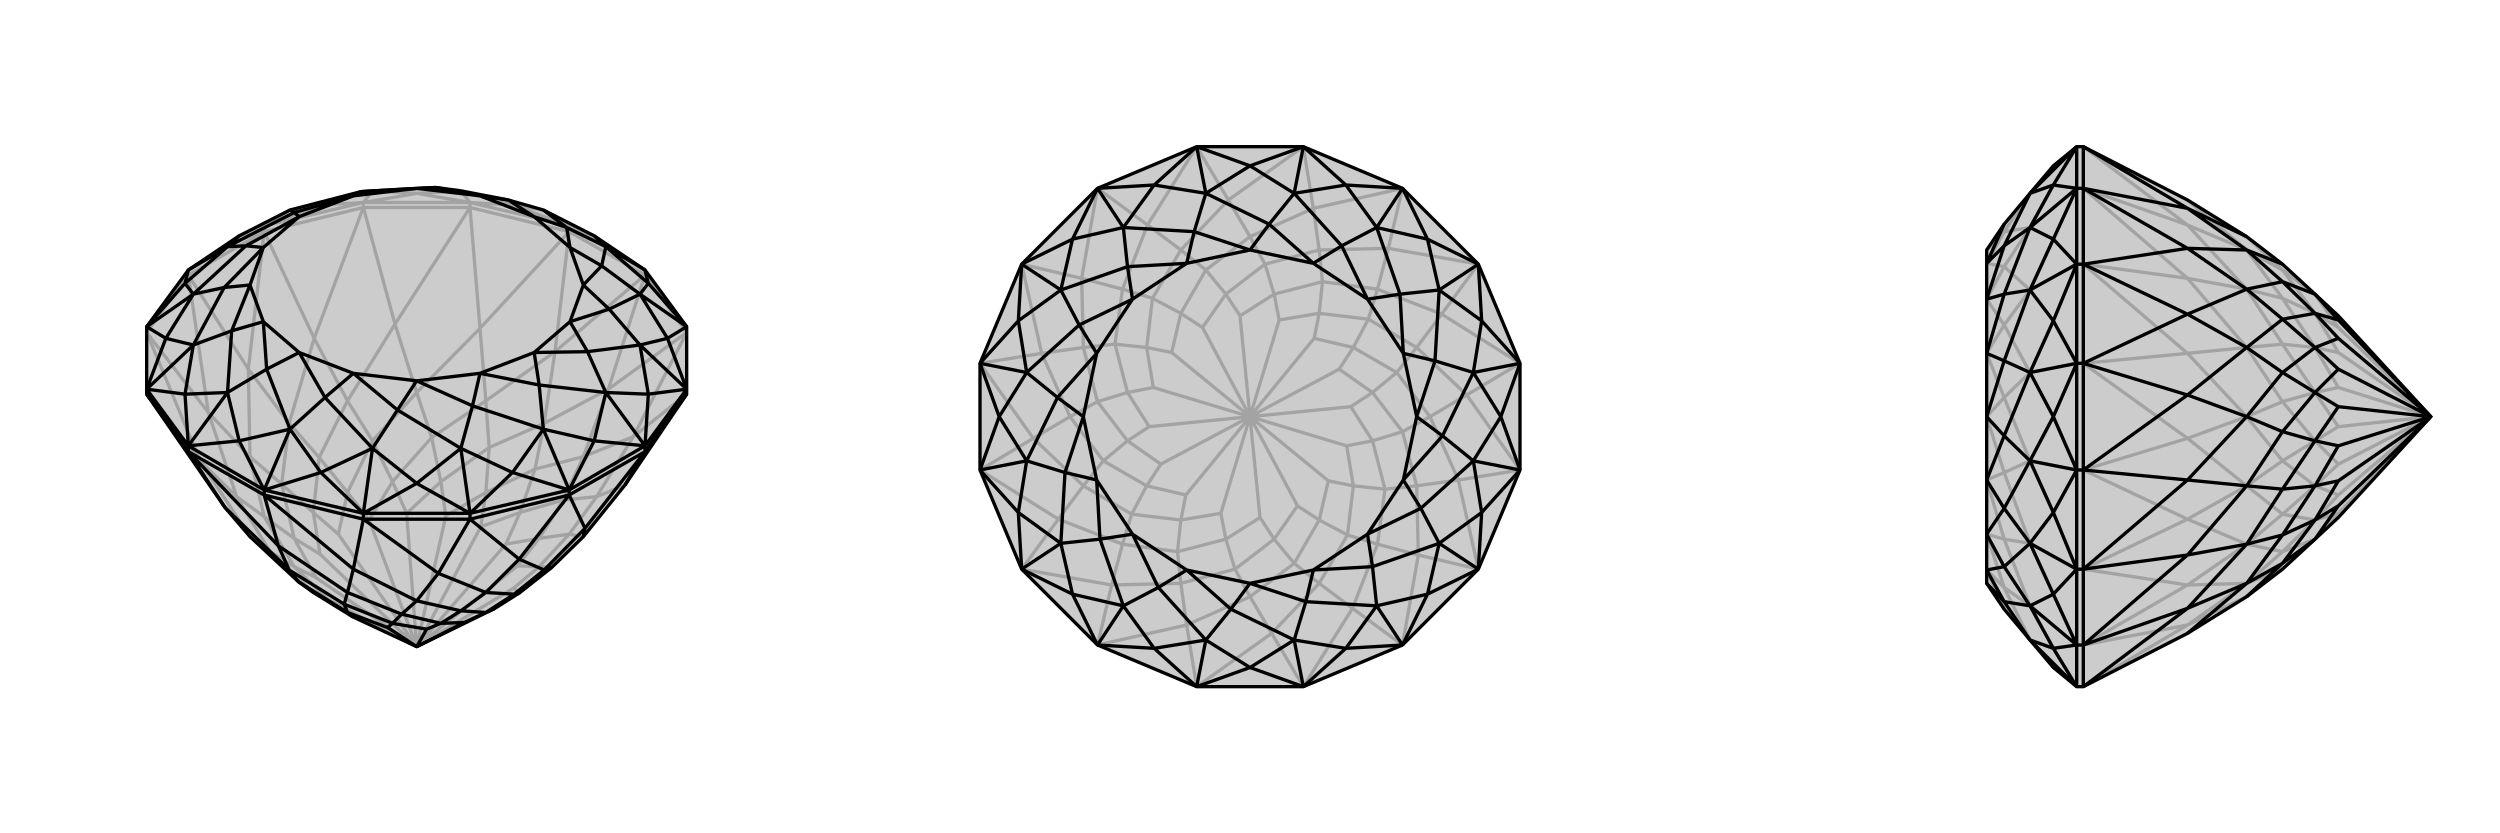
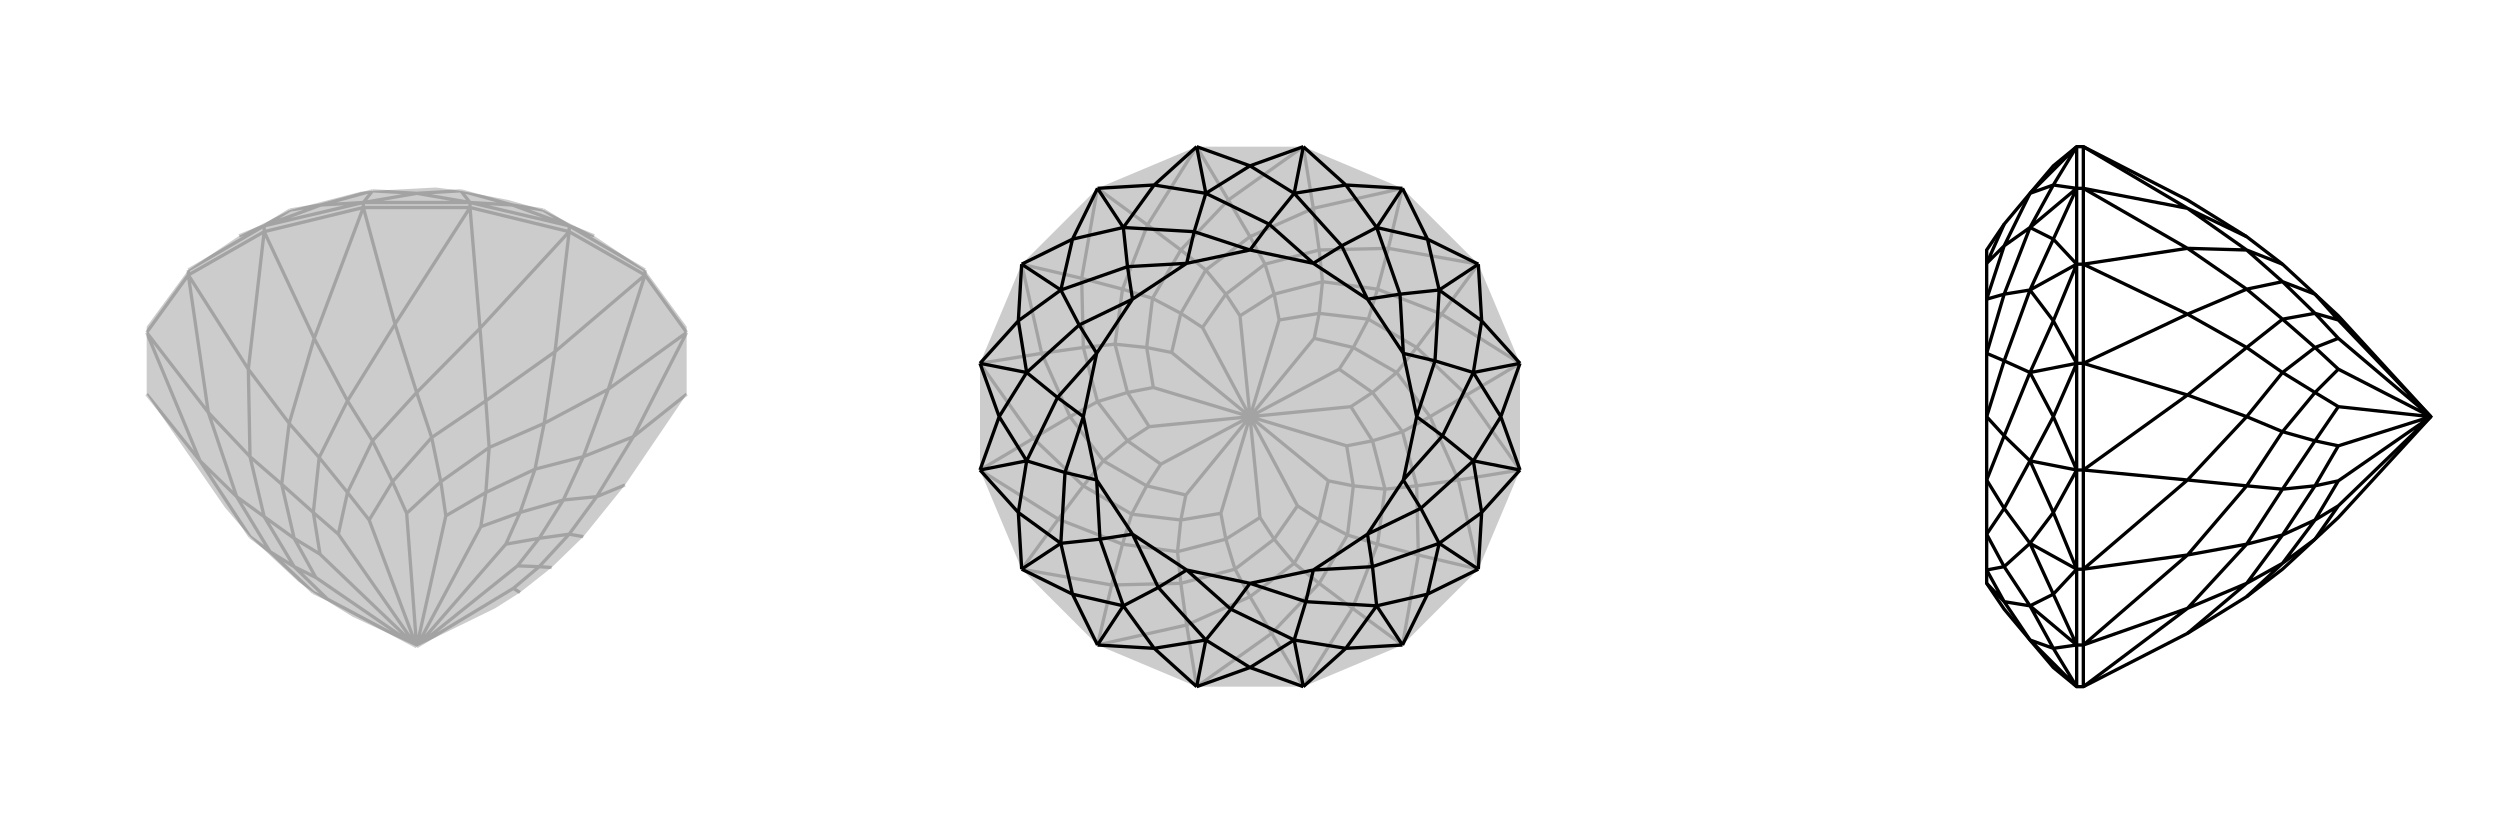
<svg xmlns="http://www.w3.org/2000/svg" viewBox="0 0 3000 1000">
  <g stroke="currentColor" stroke-width="4" fill="none" transform="translate(0 -64)">
    <path fill="currentColor" stroke="none" fill-opacity=".2" d="M750,646L700,708L662,745L624,775L594,794L500,840L423,804L376,775L358,762L300,708L270,673L176,537L176,531L176,456L226,388L287,347L348,316L433,294L447,293L523,289L553,293L610,304L652,316L713,347L774,388L824,456L824,531L824,537z" />
    <path stroke-opacity=".2" d="M774,394L774,388M683,342L683,335M564,313L564,307M436,313L436,307M317,342L317,335M226,394L226,388M750,646L716,660M760,588L716,660M760,588L700,612M730,531L700,612M730,531L653,572M666,486L653,572M666,486L583,545M576,458L583,545M576,458L500,535M474,453L500,535M474,453L417,545M377,470L417,545M377,470L347,572M298,507L347,572M298,507L300,612M250,559L300,612M250,559L284,660M240,617L284,660M240,617L300,708M300,708L324,726M700,708L683,705M716,660L683,705M716,660L676,664M700,612L676,664M700,612L642,627M653,572L642,627M653,572L587,601M583,545L587,601M583,545L518,589M500,535L518,589M500,535L447,593M417,545L447,593M417,545L383,613M347,572L383,613M347,572L338,645M300,612L338,645M300,612L317,684M284,660L317,684M284,660L324,726M324,726L376,775M324,726L353,744M662,745L647,744M683,705L647,744M683,705L647,710M676,664L647,710M676,664L624,679M642,627L624,679M642,627L583,655M587,601L583,655M587,601L529,642M518,589L529,642M518,589L471,642M447,593L471,642M447,593L417,655M383,613L417,655M383,613L376,679M338,645L376,679M338,645L353,710M317,684L353,710M317,684L353,744M353,744L393,783M353,744L379,757M376,775L393,783M393,783L500,840M624,775L616,770M647,744L616,770M647,744L621,743M500,840L616,770M647,710L621,743M647,710L607,717M500,840L621,743M624,679L607,717M624,679L577,696M500,840L607,717M583,655L577,696M583,655L535,683M500,840L577,696M529,642L535,683M529,642L488,680M500,840L535,683M471,642L488,680M471,642L443,688M500,840L488,680M417,655L443,688M417,655L406,705M500,840L443,688M376,679L406,705M376,679L384,729M500,840L406,705M353,710L384,729M353,710L379,757M500,840L379,757M500,840L384,729M824,537L760,588M824,463L760,588M824,463L774,394M824,463L730,531M774,394L730,531M774,394L683,342M774,394L666,486M683,342L666,486M683,342L564,313M683,342L576,458M564,313L576,458M564,313L436,313M564,313L474,453M436,313L474,453M436,313L317,342M436,313L377,470M317,342L377,470M317,342L226,394M317,342L298,507M226,394L298,507M226,394L176,463M226,394L250,559M176,463L250,559M176,463L240,617M176,537L240,617M683,335L774,388M226,388L317,335M317,335L436,307M436,307L564,307M683,335L564,307M683,335L713,347M317,335L385,310M436,307L500,296M564,307L615,310M683,335L615,310M683,335L652,316M317,335L287,347M317,335L348,316M436,307L385,310M436,307L447,293M564,307L500,296M564,307L553,293M385,310L348,316M385,310L447,293M500,296L447,293M500,296L553,293M615,310L553,293M615,310L652,316" />
-     <path d="M750,646L700,708L662,745L624,775L594,794L500,840L423,804L376,775L358,762L300,708L270,673L176,537L176,531L176,456L226,388L287,347L348,316L433,294L447,293L523,289L553,293L610,304L652,316L713,347L774,388L824,456L824,531L824,537z" />
-     <path d="M317,658L317,652M436,687L436,680M564,687L564,680M683,658L683,652M774,606L774,599M226,606L226,599M270,673L347,748M334,719L347,748M334,719L417,775M424,747L417,775M424,747L500,785M526,752L500,785M526,752L583,775M623,735L583,775M623,735L653,748M702,698L653,748M702,698L700,708M347,748L358,762M347,748L413,789M417,775L413,789M417,775L482,801M500,785L482,801M500,785L553,797M583,775L553,797M583,775L617,777M653,748L617,777M653,748L662,745M358,762L417,799M413,789L417,799M413,789L471,812M482,801L471,812M482,801L529,812M553,797L529,812M553,797L583,799M617,777L583,799M617,777L624,775M417,799L423,804M417,799L465,817M471,812L465,817M471,812L512,819M465,817L500,840M529,812L512,819M529,812L557,811M500,840L512,819M583,799L557,811M583,799L594,794M500,840L557,811M226,606L317,658M226,606L334,719M317,658L334,719M317,658L436,687M317,658L424,747M436,687L424,747M436,687L564,687M436,687L526,752M564,687L526,752M564,687L683,658M564,687L623,735M683,658L623,735M683,658L774,606M683,658L702,698M774,606L702,698M774,606L824,537M774,606L750,646M226,606L176,537M226,606L270,673M824,531L774,599M774,599L683,652M683,652L564,680M564,680L436,680M436,680L317,652M317,652L226,599M226,599L176,531M774,388L778,404M824,456L801,470M824,531L778,537M774,599L713,593M683,652L615,631M564,680L500,644M436,680L385,631M317,652L287,593M226,599L222,537M176,531L199,470M176,456L222,404M774,388L727,360M824,456L778,404M824,456L768,417M824,531L801,470M824,531L768,478M774,599L778,537M774,599L727,535M683,652L713,593M683,652L652,579M564,680L615,631M564,680L553,602M436,680L500,644M436,680L447,602M317,652L385,631M317,652L348,579M226,599L287,593M226,599L273,535M176,531L222,537M176,531L232,478M176,456L199,470M176,456L232,417M226,388L222,404M226,388L273,360M713,347L727,360M778,404L727,360M778,404L768,417M801,470L768,417M801,470L768,478M778,537L768,478M778,537L727,535M713,593L727,535M713,593L652,579M615,631L652,579M615,631L553,602M500,644L553,602M500,644L447,602M385,631L447,602M385,631L348,579M287,593L348,579M287,593L273,535M222,537L273,535M222,537L232,478M199,470L232,478M199,470L232,417M222,404L232,417M222,404L273,360M287,347L273,360M652,316L680,337M727,360L680,337M727,360L722,383M768,417L722,383M768,417L731,435M768,478L731,435M768,478L705,486M727,535L705,486M727,535L647,526M652,579L647,526M652,579L567,551M553,602L567,551M553,602L477,556M447,602L477,556M447,602L390,541M348,579L390,541M348,579L320,507M273,535L320,507M273,535L278,461M232,478L278,461M232,478L269,409M232,417L269,409M232,417L295,359M273,360L295,359M273,360L353,319M348,316L353,319M610,304L641,324M610,304L576,299M680,337L641,324M680,337L684,361M722,383L684,361M722,383L700,406M731,435L700,406M731,435L684,450M705,486L684,450M705,486L641,487M647,526L641,487M647,526L576,512M567,551L576,512M567,551L500,521M477,556L500,521M477,556L424,512M390,541L424,512M390,541L359,487M320,507L359,487M320,507L316,450M278,461L316,450M278,461L300,406M269,409L300,406M269,409L316,361M295,359L316,361M295,359L359,324M353,319L359,324M353,319L424,299M433,294L424,299M433,294L500,290M523,289L500,290M523,289L576,299M641,324L576,299M641,324L684,361M684,361L700,406M700,406L684,450M684,450L641,487M641,487L576,512M576,512L500,521M500,521L424,512M424,512L359,487M359,487L316,450M316,450L300,406M300,406L316,361M316,361L359,324M359,324L424,299M424,299L500,290M576,299L500,290" />
  </g>
  <g stroke="currentColor" stroke-width="4" fill="none" transform="translate(1000 0)">
    <path fill="currentColor" stroke="none" fill-opacity=".2" d="M564,176L683,226L774,317L824,436L824,564L774,683L683,774L564,824L436,824L317,774L226,683L176,564L176,436L226,317L317,226L436,176z" />
    <path stroke-opacity=".2" d="M424,750L500,716M424,750L417,700M526,760L500,716M526,760L583,700M623,730L583,700M623,730L653,653M702,666L653,653M702,666L700,583M750,576L700,583M750,576L716,500M760,474L716,500M760,474L700,417M730,377L700,417M730,377L653,347M666,298L653,347M666,298L583,300M576,250L583,300M576,250L500,284M474,240L500,284M474,240L417,300M377,270L417,300M377,270L347,347M298,334L347,347M298,334L300,417M250,424L300,417M250,424L284,500M240,526L284,500M240,526L300,583M270,623L300,583M270,623L347,653M334,702L347,653M334,702L417,700M417,700L482,683M417,700L413,662M500,716L482,683M500,716L553,676M583,700L553,676M583,700L617,642M653,653L617,642M653,653L662,587M700,583L662,587M700,583L683,518M716,500L683,518M716,500L676,447M700,417L676,447M700,417L642,383M653,347L642,383M653,347L587,338M583,300L587,338M583,300L518,317M500,284L518,317M500,284L447,324M417,300L447,324M417,300L383,358M347,347L383,358M347,347L338,413M300,417L338,413M300,417L317,482M284,500L317,482M284,500L324,553M300,583L324,553M300,583L358,617M347,653L358,617M347,653L413,662M413,662L471,647M413,662L417,624M482,683L471,647M482,683L529,647M553,676L529,647M553,676L583,624M617,642L583,624M617,642L624,583M662,587L624,583M662,587L647,529M683,518L647,529M683,518L647,471M676,447L647,471M676,447L624,417M642,383L624,417M642,383L583,376M587,338L583,376M587,338L529,353M518,317L529,353M518,317L471,353M447,324L471,353M447,324L417,376M383,358L417,376M383,358L376,417M338,413L376,417M338,413L353,471M317,482L353,471M317,482L353,529M324,553L353,529M324,553L376,583M358,617L376,583M358,617L417,624M417,624L465,616M417,624L423,594M471,647L465,616M471,647L512,621M465,616L500,500M529,647L512,621M529,647L557,607M512,621L500,500M583,624L557,607M583,624L594,577M557,607L500,500M624,583L594,577M624,583L616,535M500,500L594,577M647,529L616,535M647,529L621,488M500,500L616,535M647,471L621,488M647,471L607,443M500,500L621,488M624,417L607,443M624,417L577,406M500,500L607,443M583,376L577,406M583,376L535,384M500,500L577,406M529,353L535,384M529,353L488,379M500,500L535,384M471,353L488,379M471,353L443,393M500,500L488,379M417,376L443,393M417,376L406,423M500,500L443,393M376,417L406,423M376,417L384,465M500,500L406,423M353,471L384,465M353,471L379,512M500,500L384,465M353,529L379,512M353,529L393,557M500,500L379,512M376,583L393,557M376,583L423,594M500,500L423,594M500,500L393,557M436,824L526,760M564,824L526,760M564,824L623,730M683,774L623,730M683,774L702,666M774,683L702,666M774,683L750,576M824,564L750,576M824,564L760,474M824,436L760,474M824,436L730,377M774,317L730,377M774,317L666,298M683,226L666,298M683,226L576,250M564,176L576,250M564,176L474,240M436,176L474,240M436,176L377,270M317,226L377,270M317,226L298,334M226,317L298,334M226,317L250,424M176,436L250,424M176,436L240,526M176,564L240,526M176,564L270,623M226,683L270,623M226,683L334,702M317,774L334,702M436,824L424,750M317,774L424,750" />
-     <path d="M564,176L683,226L774,317L824,436L824,564L774,683L683,774L564,824L436,824L317,774L226,683L176,564L176,436L226,317L317,226L436,176z" />
    <path d="M436,176L500,199M564,176L615,222M683,226L713,287M774,317L778,385M824,436L801,500M824,564L778,615M774,683L713,713M683,774L615,778M564,824L500,801M436,824L385,778M317,774L287,713M226,683L222,615M176,564L199,500M176,436L222,385M226,317L287,287M317,226L385,222M436,176L385,222M436,176L447,232M564,176L500,199M564,176L553,232M683,226L615,222M683,226L652,273M774,317L713,287M774,317L727,348M824,436L778,385M824,436L768,447M824,564L801,500M824,564L768,553M774,683L778,615M774,683L727,652M683,774L713,713M683,774L652,727M564,824L615,778M564,824L553,768M436,824L500,801M436,824L447,768M317,774L385,778M317,774L348,727M226,683L287,713M226,683L273,652M176,564L222,615M176,564L232,553M176,436L199,500M176,436L232,447M226,317L222,385M226,317L273,348M317,226L287,287M317,226L348,273M500,199L447,232M500,199L553,232M615,222L553,232M615,222L652,273M713,287L652,273M713,287L727,348M778,385L727,348M778,385L768,447M801,500L768,447M801,500L768,553M778,615L768,553M778,615L727,652M713,713L727,652M713,713L652,727M615,778L652,727M615,778L553,768M500,801L553,768M500,801L447,768M385,778L447,768M385,778L348,727M287,713L348,727M287,713L273,652M222,615L273,652M222,615L232,553M199,500L232,553M199,500L232,447M222,385L232,447M222,385L273,348M287,287L273,348M287,287L348,273M385,222L348,273M385,222L447,232M447,232L523,269M447,232L433,278M553,232L523,269M553,232L610,295M652,273L610,295M652,273L680,353M727,348L680,353M727,348L722,433M768,447L722,433M768,447L731,523M768,553L731,523M768,553L705,610M727,652L705,610M727,652L647,680M652,727L647,680M652,727L567,722M553,768L567,722M553,768L477,731M447,768L477,731M447,768L390,705M348,727L390,705M348,727L320,647M273,652L320,647M273,652L278,567M232,553L278,567M232,553L269,477M232,447L269,477M232,447L295,390M273,348L295,390M273,348L353,320M348,273L353,320M348,273L433,278M433,278L500,300M433,278L424,316M523,269L500,300M523,269L576,316M610,295L576,316M610,295L641,359M680,353L641,359M680,353L684,424M722,433L684,424M722,433L700,500M731,523L700,500M731,523L684,576M705,610L684,576M705,610L641,641M647,680L641,641M647,680L576,684M567,722L576,684M567,722L500,700M477,731L500,700M477,731L424,684M390,705L424,684M390,705L359,641M320,647L359,641M320,647L316,576M278,567L316,576M278,567L300,500M269,477L300,500M269,477L316,424M295,390L316,424M295,390L359,359M353,320L359,359M353,320L424,316M500,300L424,316M500,300L576,316M576,316L641,359M641,359L684,424M684,424L700,500M700,500L684,576M684,576L641,641M641,641L576,684M576,684L500,700M500,700L424,684M424,684L359,641M359,641L316,576M316,576L300,500M300,500L316,424M316,424L359,359M424,316L359,359" />
  </g>
  <g stroke="currentColor" stroke-width="4" fill="none" transform="translate(2000 0)">
-     <path fill="currentColor" stroke="none" fill-opacity=".2" d="M625,760L696,716L739,683L778,647L806,621L917,500L806,379L778,353L739,317L696,284L625,240L500,176L492,176L464,199L436,232L405,269L384,300L384,316L384,359L384,424L384,500L384,576L384,641L384,684L384,700L405,731L436,768L464,801L492,824L500,824z" />
-     <path stroke-opacity=".2" d="M500,226L492,226M500,317L492,317M500,436L492,436M500,564L492,564M500,683L492,683M500,774L492,774M625,750L696,716M625,750L696,700M625,240L696,300M625,270L696,300M625,270L696,347M625,334L696,347M625,334L696,417M625,424L696,417M625,424L696,500M625,526L696,500M625,526L696,583M625,623L696,583M625,623L696,653M625,702L696,653M625,702L696,700M696,700L739,683M696,700L739,662M696,284L739,324M696,300L739,324M696,300L739,358M696,347L739,358M696,347L739,413M696,417L739,413M696,417L739,482M696,500L739,482M696,500L739,553M696,583L739,553M696,583L739,617M696,653L739,617M696,653L739,662M739,662L778,647M739,662L778,624M739,324L778,353M739,324L778,376M739,358L778,376M739,358L778,417M739,413L778,417M739,413L778,471M739,482L778,471M739,482L778,529M739,553L778,529M739,553L778,583M739,617L778,583M739,617L778,624M778,624L806,616M778,624L806,594M778,647L806,616M806,616L917,500M778,353L806,393M778,376L806,393M778,376L806,423M917,500L806,393M778,417L806,423M778,417L806,465M917,500L806,423M778,471L806,465M778,471L806,512M917,500L806,465M778,529L806,512M778,529L806,557M917,500L806,512M778,583L806,557M778,583L806,594M917,500L806,594M917,500L806,557M500,176L500,226M500,176L625,270M500,226L625,270M500,226L500,317M500,226L625,334M500,317L625,334M500,317L500,436M500,317L625,424M500,436L625,424M500,436L500,564M500,436L625,526M500,564L625,526M500,564L500,683M500,564L625,623M500,683L625,623M500,683L500,774M500,683L625,702M500,774L625,702M500,824L500,774M500,824L625,750M500,774L625,750M492,824L492,774M492,774L492,683M492,683L492,564M492,564L492,436M492,436L492,317M492,317L492,226M492,176L492,226M492,824L464,778M492,774L464,713M492,683L464,615M492,564L464,500M492,436L464,385M492,317L464,287M492,226L464,222M492,176L464,222M492,176L436,232M492,824L436,768M492,774L464,778M492,774L436,727M492,683L464,713M492,683L436,652M492,564L464,615M492,564L436,553M492,436L464,500M492,436L436,447M492,317L464,385M492,317L436,348M492,226L464,287M492,226L436,273M464,778L436,768M464,778L436,727M464,713L436,727M464,713L436,652M464,615L436,652M464,615L436,553M464,500L436,553M464,500L436,447M464,385L436,447M464,385L436,348M464,287L436,348M464,287L436,273M464,222L436,273M464,222L436,232M436,232L405,278M436,768L405,705M436,727L405,705M436,727L405,647M436,652L405,647M436,652L405,567M436,553L405,567M436,553L405,477M436,447L405,477M436,447L405,390M436,348L405,390M436,348L405,320M436,273L405,320M436,273L405,278M405,278L384,300M405,278L384,316M405,731L384,684M405,705L384,684M405,705L384,641M405,647L384,641M405,647L384,576M405,567L384,576M405,567L384,500M405,477L384,500M405,477L384,424M405,390L384,424M405,390L384,359M405,320L384,359M405,320L384,316" />
    <path d="M625,760L696,716L739,683L778,647L806,621L917,500L806,379L778,353L739,317L696,284L625,240L500,176L492,176L464,199L436,232L405,269L384,300L384,316L384,359L384,424L384,500L384,576L384,641L384,684L384,700L405,731L436,768L464,801L492,824L500,824z" />
    <path d="M500,774L492,774M500,683L492,683M500,564L492,564M500,436L492,436M500,317L492,317M500,226L492,226M625,760L696,700M625,730L696,700M625,730L696,653M625,666L696,653M625,666L696,583M625,576L696,583M625,576L696,500M625,474L696,500M625,474L696,417M625,377L696,417M625,377L696,347M625,298L696,347M625,298L696,300M625,250L696,300M625,250L696,284M696,716L739,676M696,700L739,676M696,700L739,642M696,653L739,642M696,653L739,587M696,583L739,587M696,583L739,518M696,500L739,518M696,500L739,447M696,417L739,447M696,417L739,383M696,347L739,383M696,347L739,338M696,300L739,338M696,300L739,317M739,676L778,647M739,676L778,624M739,642L778,624M739,642L778,583M739,587L778,583M739,587L778,529M739,518L778,529M739,518L778,471M739,447L778,471M739,447L778,417M739,383L778,417M739,383L778,376M739,338L778,376M739,338L778,353M778,647L806,607M778,624L806,607M778,624L806,577M806,607L917,500M778,583L806,577M778,583L806,535M917,500L806,577M778,529L806,535M778,529L806,488M917,500L806,535M778,471L806,488M778,471L806,443M917,500L806,488M778,417L806,443M778,417L806,406M917,500L806,443M778,376L806,406M778,376L806,384M917,500L806,406M778,353L806,384M917,500L806,384M500,824L500,774M500,824L625,730M500,774L625,730M500,774L500,683M500,774L625,666M500,683L625,666M500,683L500,564M500,683L625,576M500,564L625,576M500,564L500,436M500,564L625,474M500,436L625,474M500,436L500,317M500,436L625,377M500,317L625,377M500,317L500,226M500,317L625,298M500,226L625,298M500,226L500,176M500,226L625,250M500,176L625,250M492,176L492,226M492,226L492,317M492,317L492,436M492,436L492,564M492,564L492,683M492,683L492,774M492,774L492,824M492,176L464,222M492,226L464,287M492,317L464,385M492,436L464,500M492,564L464,615M492,683L464,713M492,774L464,778M492,176L436,232M492,226L464,222M492,226L436,273M492,317L464,287M492,317L436,348M492,436L464,385M492,436L436,447M492,564L464,500M492,564L436,553M492,683L464,615M492,683L436,652M492,774L464,713M492,774L436,727M492,824L464,778M492,824L436,768M464,222L436,232M464,222L436,273M464,287L436,273M464,287L436,348M464,385L436,348M464,385L436,447M464,500L436,447M464,500L436,553M464,615L436,553M464,615L436,652M464,713L436,652M464,713L436,727M464,778L436,727M464,778L436,768M436,232L405,295M436,273L405,295M436,273L405,353M436,348L405,353M436,348L405,433M436,447L405,433M436,447L405,523M436,553L405,523M436,553L405,610M436,652L405,610M436,652L405,680M436,727L405,680M436,727L405,722M436,768L405,722M405,269L384,316M405,295L384,316M405,295L384,359M405,353L384,359M405,353L384,424M405,433L384,424M405,433L384,500M405,523L384,500M405,523L384,576M405,610L384,576M405,610L384,641M405,680L384,641M405,680L384,684M405,722L384,684M405,722L384,700" />
  </g>
</svg>